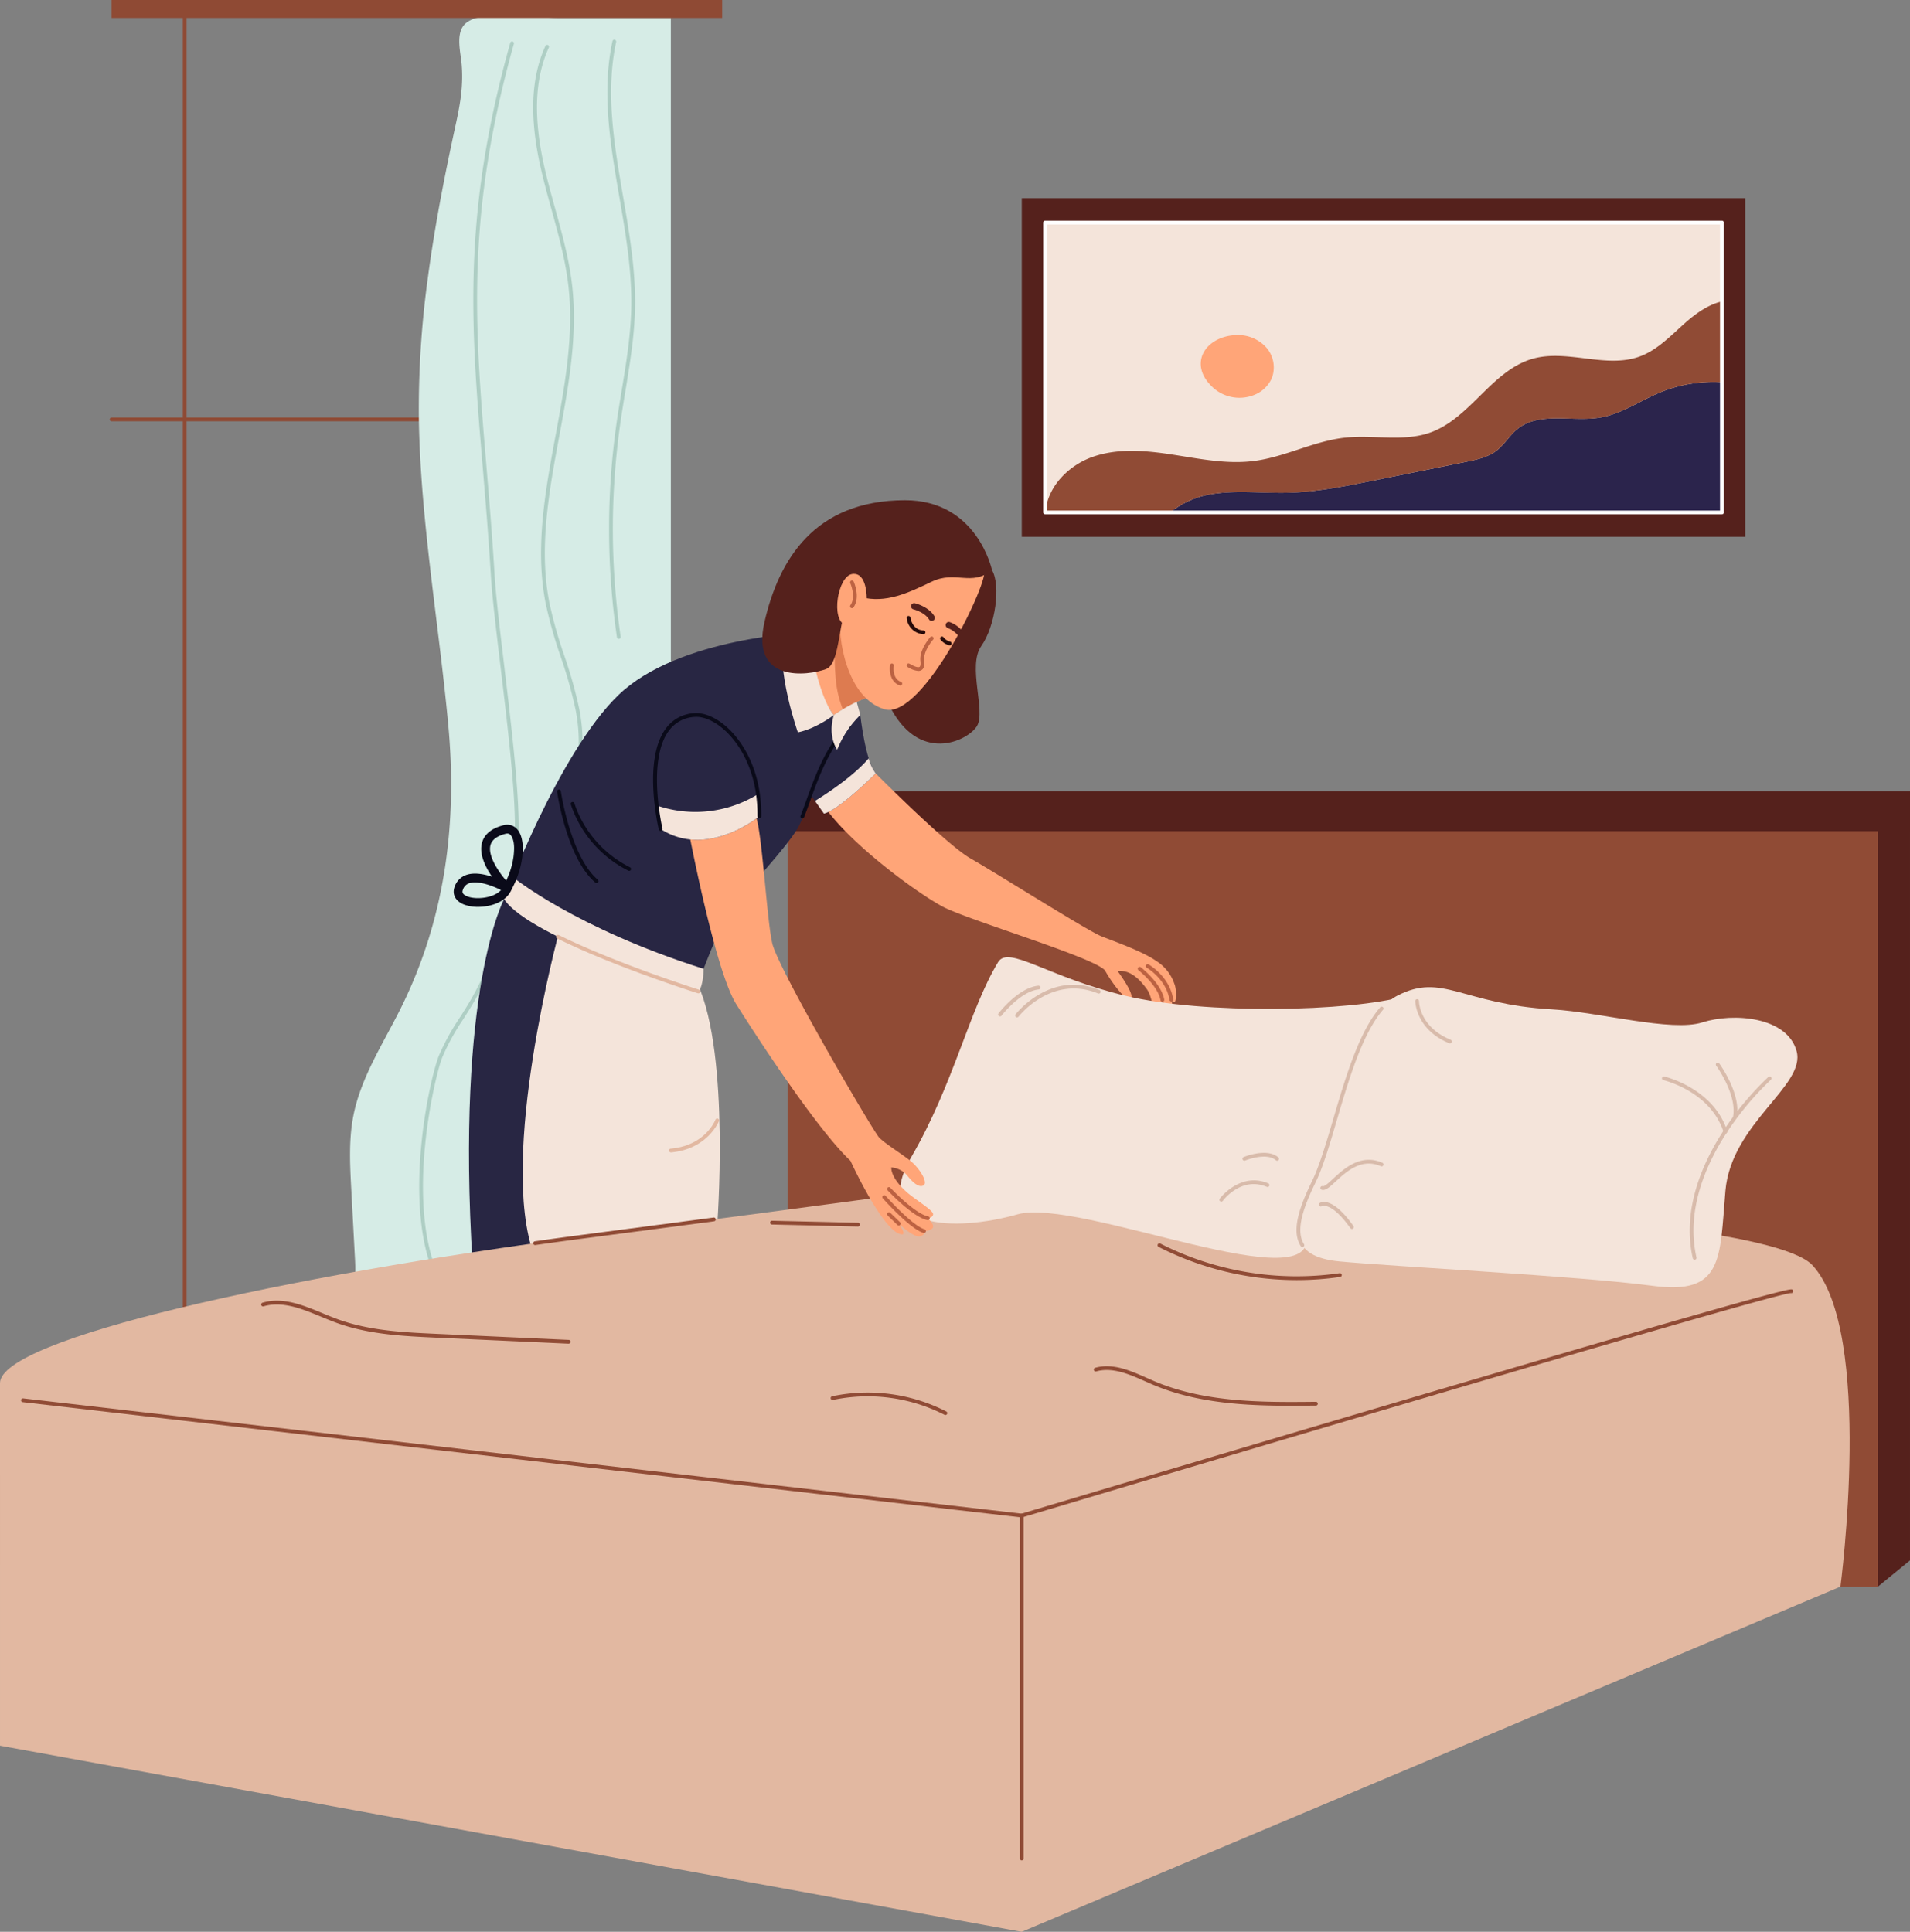
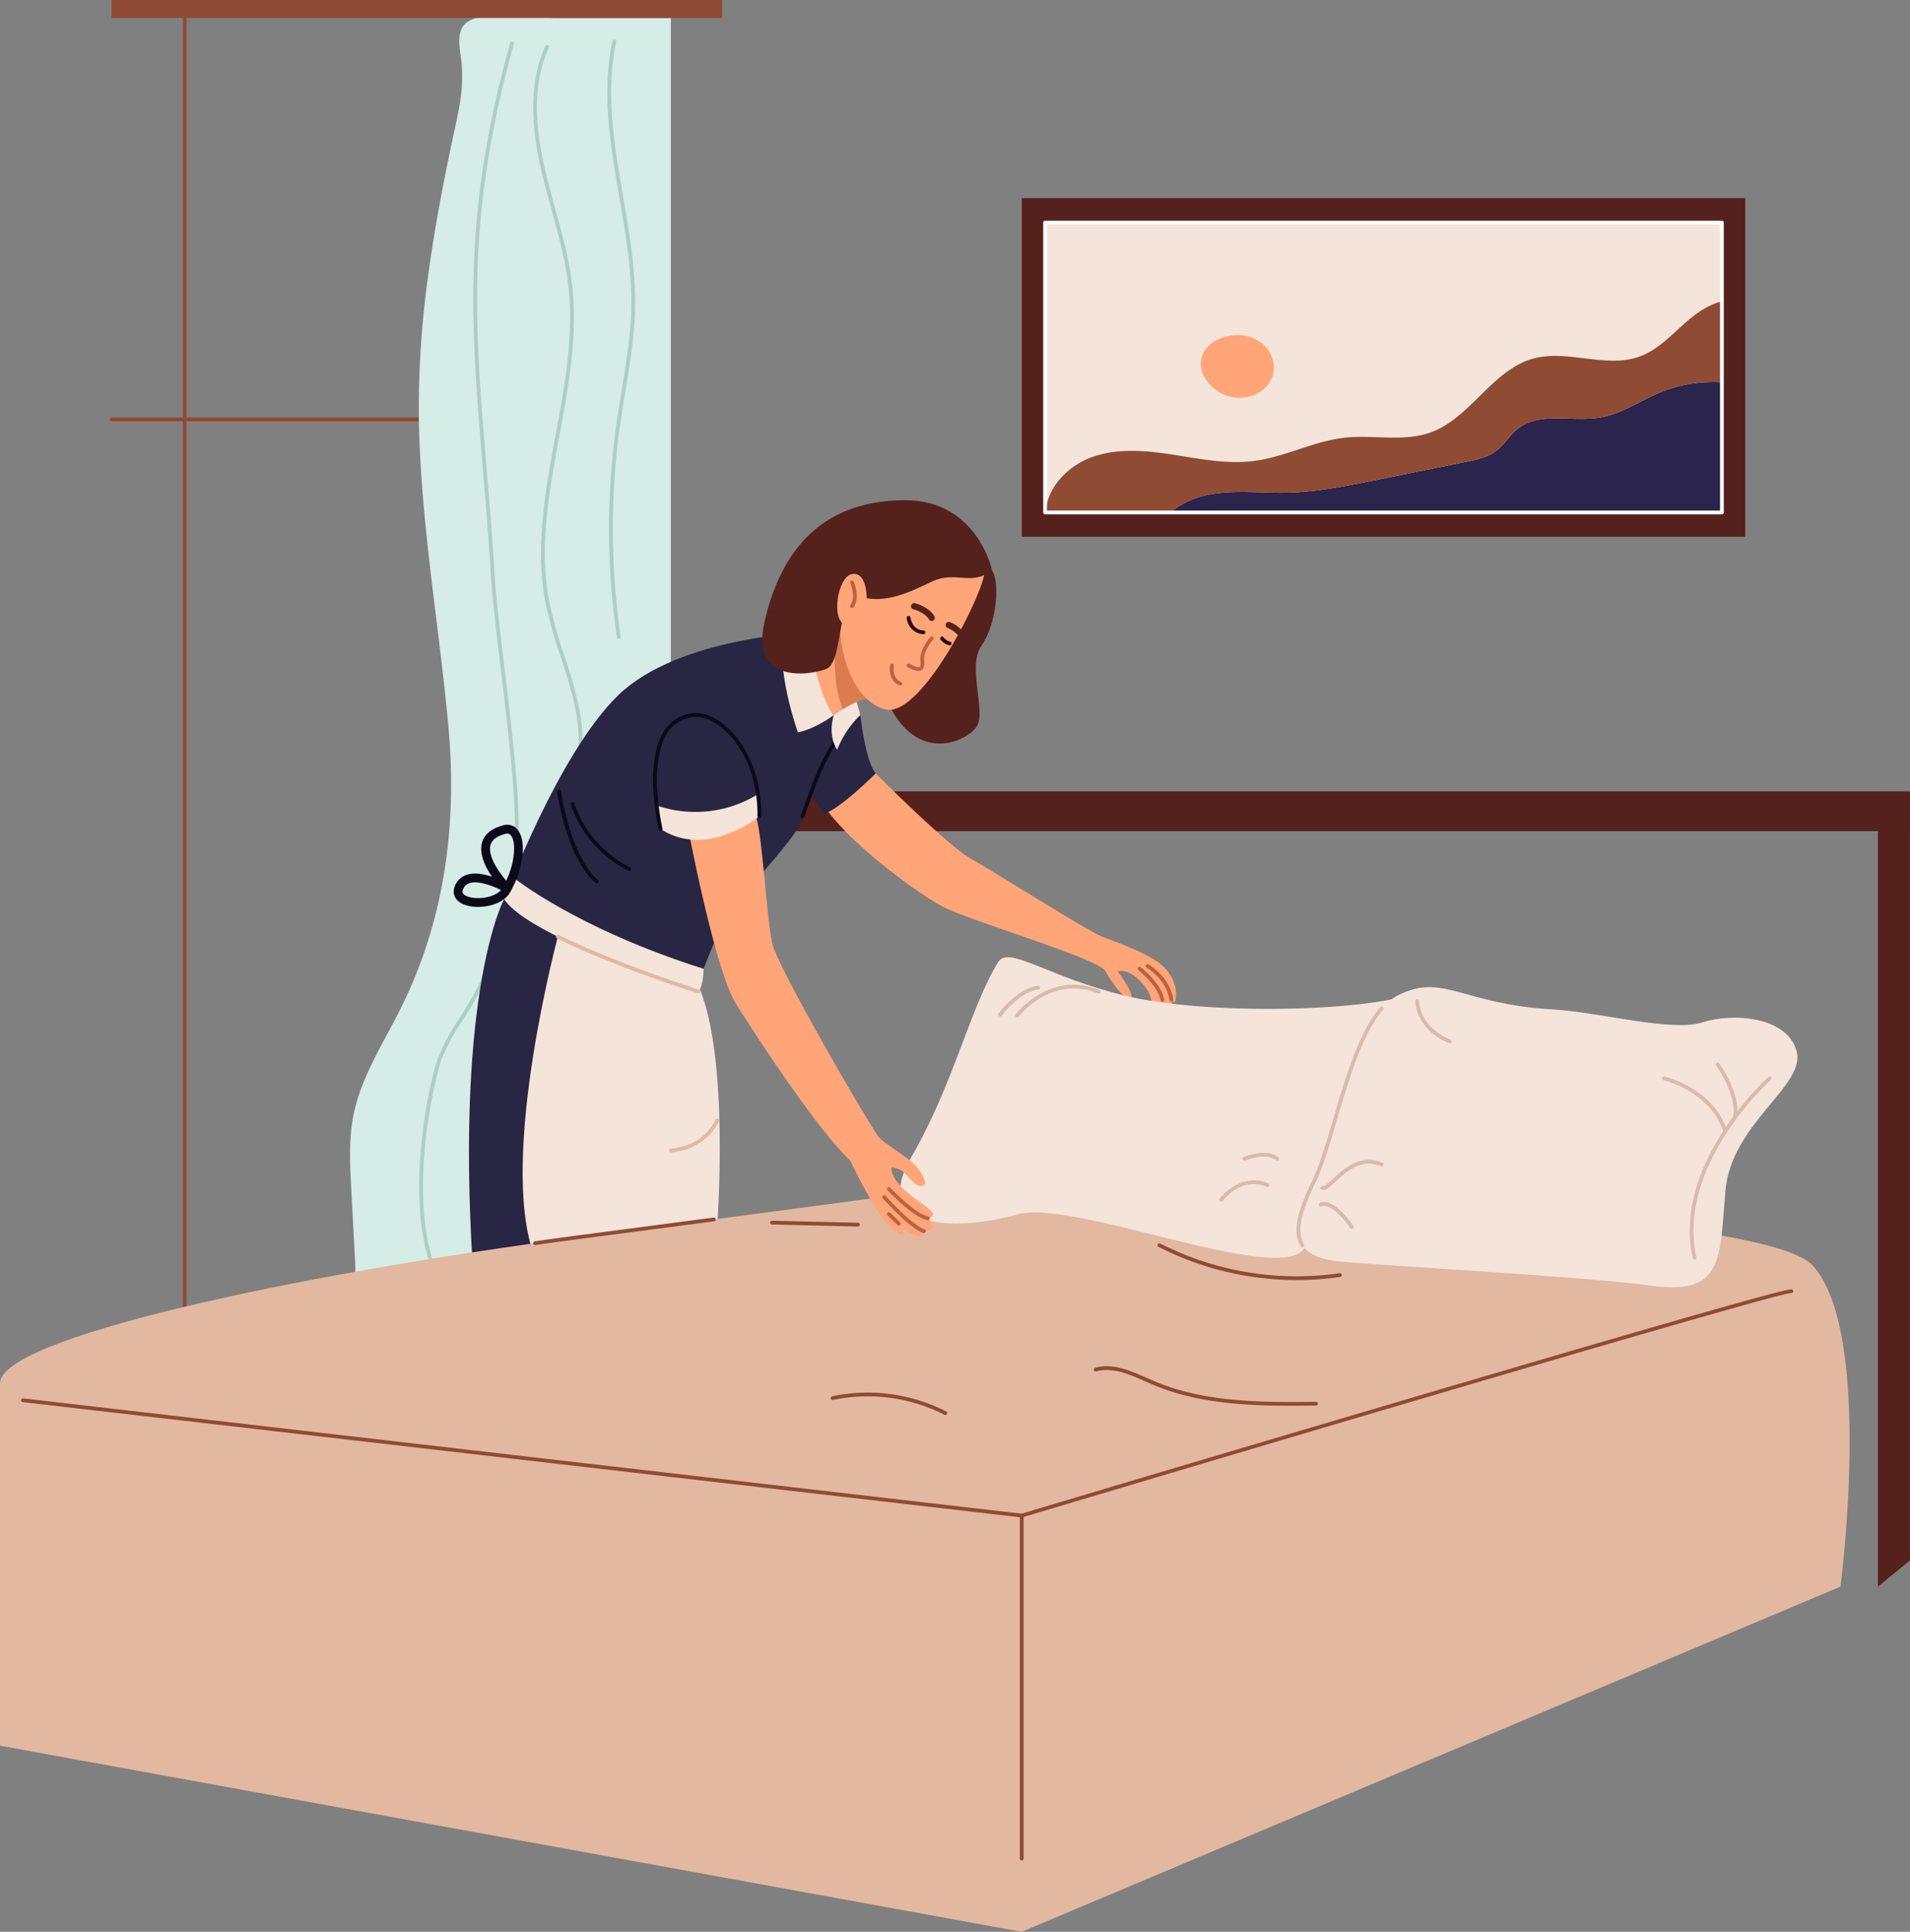
<svg xmlns="http://www.w3.org/2000/svg" width="578.688" height="585.343" viewBox="0 0 578.688 585.343">
  <rect x="0" y="0" width="578.688" height="585.343" fill="#808080" stroke="none" />
  <g id="Group_31414" data-name="Group 31414" transform="translate(-431.011 -171.591)">
    <g id="Group_31315" data-name="Group 31315" transform="translate(464.252 171.591)">
      <g id="Group_31307" data-name="Group 31307" transform="translate(22.153 4.87)">
        <path id="Path_37781" data-name="Path 37781" d="M588.374,600.165a.571.571,0,0,1-.571-.571V185.947a.571.571,0,1,1,1.142,0V599.594A.571.571,0,0,1,588.374,600.165Z" transform="translate(-587.803 -185.376)" fill="#8f4a34" />
      </g>
      <g id="Group_31308" data-name="Group 31308" transform="translate(0 126.515)">
        <path id="Path_37782" data-name="Path 37782" d="M645.372,530.834h-119.7a.571.571,0,0,1,0-1.142h119.7a.571.571,0,0,1,0,1.142Z" transform="translate(-525.1 -529.692)" fill="#8f4a34" />
      </g>
      <g id="Group_31309" data-name="Group 31309" transform="translate(70.902 4.549)">
        <path id="Path_37783" data-name="Path 37783" d="M824.9,563.313c-28.55,0-71.707,3.97-99.117,12.509,3.7-3.6,3.68-9.452,3.405-14.61l-1.122-21.056c-.394-7.4-.783-14.892.643-22.165,2.251-11.482,8.823-21.556,14.078-32.01q.768-1.528,1.5-3.074c12.49-26.37,15.848-54.534,13.172-83.331-2.818-30.33-8.278-61.036-8.892-91.6a290.754,290.754,0,0,1,2.738-44.092c2.072-15.6,5.11-31.059,8.46-46.433,1.359-6.235,2.29-11.717,1.746-18.1-.289-3.4-1.735-8.662.571-11.672,4.171-5.443,22.3-2.319,28.455-2.319H824.9Z" transform="translate(-725.788 -184.467)" fill="#d6ece6" />
      </g>
      <g id="Group_31313" data-name="Group 31313" transform="translate(93.776 12.014)">
        <g id="Group_31310" data-name="Group 31310" transform="translate(0 0.542)">
          <path id="Path_37784" data-name="Path 37784" d="M795.105,580.07a.57.57,0,0,1-.531-.362c-8.786-22.28-.926-58.036,1.876-65.163a70.166,70.166,0,0,1,6.427-11.709c1-1.569,2.027-3.192,2.979-4.813,7.709-13.123,12.269-29.58,13.554-48.915.724-10.894-1.943-33.25-4.3-52.975-1.283-10.751-2.495-20.906-2.867-27.1-.716-11.907-1.623-22.751-2.5-33.238-3.54-42.338-6.336-75.779,8.368-128.244a.571.571,0,0,1,1.1.308c-14.649,52.267-11.86,85.617-8.329,127.84.877,10.493,1.784,21.344,2.5,33.264.371,6.164,1.581,16.3,2.862,27.037,2.359,19.774,5.033,42.187,4.3,53.186-1.3,19.514-5.909,36.14-13.709,49.417-.963,1.639-2,3.27-3,4.847a69.3,69.3,0,0,0-6.328,11.514c-1.16,2.951-3.854,13.583-5.124,25.917-1.124,10.916-1.473,26.44,3.247,38.41a.571.571,0,0,1-.531.78Z" transform="translate(-790.532 -207.131)" fill="#aecec4" />
        </g>
        <g id="Group_31311" data-name="Group 31311" transform="translate(34.532 1.569)">
          <path id="Path_37785" data-name="Path 37785" d="M894.591,443.554a.571.571,0,0,1-.39-.987c6.851-6.412,9.442-18,6.931-30.995a135.81,135.81,0,0,0-4.541-16.162A136.1,136.1,0,0,1,892,379.047c-3.223-16.774-.034-33.989,3.05-50.638,2.751-14.853,5.6-30.212,3.9-45.239-.89-7.872-3.037-15.645-5.113-23.163-1.158-4.193-2.355-8.529-3.327-12.847-3.406-15.146-2.926-27.18,1.468-36.789a.571.571,0,0,1,1.038.475c-4.286,9.374-4.742,21.17-1.392,36.064.965,4.291,2.159,8.613,3.313,12.793,2.088,7.56,4.247,15.378,5.147,23.339,1.719,15.2-1.142,30.64-3.909,45.575-3.065,16.544-6.234,33.652-3.051,50.214a135.2,135.2,0,0,0,4.553,16.225,136.575,136.575,0,0,1,4.576,16.3c2.586,13.383-.132,25.363-7.272,32.044A.567.567,0,0,1,894.591,443.554Z" transform="translate(-888.274 -210.038)" fill="#aecec4" />
        </g>
        <g id="Group_31312" data-name="Group 31312" transform="translate(57.002)">
          <path id="Path_37786" data-name="Path 37786" d="M955.337,387.164a.571.571,0,0,1-.564-.489,227.945,227.945,0,0,1-.094-65.035c.464-3.255,1.008-6.555,1.533-9.747,1.354-8.223,2.754-16.725,2.912-25.165.209-11.178-1.744-22.55-3.633-33.548-2.664-15.512-5.419-31.551-2.072-47.131a.571.571,0,0,1,1.116.24c-3.3,15.365-.565,31.294,2.081,46.7,1.9,11.05,3.86,22.477,3.649,33.763-.16,8.523-1.567,17.067-2.927,25.329-.525,3.186-1.067,6.48-1.529,9.723a226.8,226.8,0,0,0,.094,64.71.571.571,0,0,1-.483.647A.549.549,0,0,1,955.337,387.164Z" transform="translate(-951.876 -205.597)" fill="#aecec4" />
        </g>
      </g>
      <g id="Group_31314" data-name="Group 31314" transform="translate(0.571)">
        <rect id="Rectangle_4671" data-name="Rectangle 4671" width="184.993" height="5.441" fill="#8f4a34" />
      </g>
    </g>
    <g id="Group_31319" data-name="Group 31319" transform="translate(669.637 411.383)">
      <g id="Group_31316" data-name="Group 31316" transform="translate(0)">
-         <rect id="Rectangle_4672" data-name="Rectangle 4672" width="330.345" height="240.958" fill="#904b35" />
-       </g>
+         </g>
      <g id="Group_31317" data-name="Group 31317" transform="translate(0)">
        <rect id="Rectangle_4673" data-name="Rectangle 4673" width="340.061" height="12.048" fill="#55211c" />
      </g>
      <g id="Group_31318" data-name="Group 31318" transform="translate(330.345)">
        <path id="Path_37787" data-name="Path 37787" d="M2041.488,1091.281l9.716-7.943V850.323h-9.716Z" transform="translate(-2041.488 -850.323)" fill="#55211c" />
      </g>
    </g>
    <g id="Group_31367" data-name="Group 31367" transform="translate(568.476 323.161)">
      <g id="Group_31322" data-name="Group 31322" transform="translate(104.27 34.978)">
        <g id="Group_31320" data-name="Group 31320">
          <path id="Path_37788" data-name="Path 37788" d="M1126.126,729.736s7.514-5.246,12.7-5.894c0,0-9.846-14.639-9.2-24.225l-14.379,6.477S1118.223,725.526,1126.126,729.736Z" transform="translate(-1115.244 -699.616)" fill="#ffa578" />
        </g>
        <g id="Group_31321" data-name="Group 31321" transform="translate(11.155)">
          <path id="Path_37789" data-name="Path 37789" d="M1150.042,699.616l-2.346,1.057a72,72,0,0,0-.632,17.164,32.542,32.542,0,0,0,2.221,10.151c2.66-1.589,6.751-3.746,9.954-4.147C1159.24,723.841,1149.395,709.2,1150.042,699.616Z" transform="translate(-1146.818 -699.616)" fill="#dd7b50" />
        </g>
      </g>
      <g id="Group_31331" data-name="Group 31331" transform="translate(105.306 65.097)">
        <g id="Group_31327" data-name="Group 31327" transform="translate(7.514 17.684)">
          <g id="Group_31323" data-name="Group 31323">
            <path id="Path_37790" data-name="Path 37790" d="M1154.472,834.923s21.634,21.764,28.76,25.78,35.366,21.893,39.641,23.577,12.372,4.534,16.582,7.449a13.17,13.17,0,0,1,5.506,6.931c.713,1.554.648,5.571,0,5.571s-.907-.778-.907-.778.972,4.34-.065,4.469-2.656-4.4-2.656-4.4,0,5.894-1.36,5.635-1.465-6.268-3.3-8.809c-2.2-3.044-5.117-6.024-8.874-5.506,0,0,5.494,7.381,3.875,8.288s-6.137-5.6-7.632-8.353c-2.008-3.692-41.425-15.359-49.163-19.432-7.384-3.886-27.011-18.137-35.431-29.666Z" transform="translate(-1139.445 -834.923)" fill="#ffa578" />
          </g>
          <g id="Group_31326" data-name="Group 31326" transform="translate(94.452 57.79)">
            <g id="Group_31324" data-name="Group 31324" transform="translate(2.397)">
              <path id="Path_37791" data-name="Path 37791" d="M1421.336,1009.809a.571.571,0,0,1-.564-.483c-.98-6.31-6.849-9.728-6.908-9.761a.571.571,0,0,1,.565-.992c.261.148,6.405,3.713,7.472,10.578a.571.571,0,0,1-.477.652A.581.581,0,0,1,1421.336,1009.809Z" transform="translate(-1413.576 -998.498)" fill="#bc6242" />
            </g>
            <g id="Group_31325" data-name="Group 31325" transform="translate(0 0.842)">
              <path id="Path_37792" data-name="Path 37792" d="M1414.228,1011.416a.571.571,0,0,1-.56-.465c-.856-4.521-6.6-9-6.654-9.046a.571.571,0,1,1,.7-.9c.25.193,6.142,4.789,7.078,9.738a.571.571,0,0,1-.455.667A.585.585,0,0,1,1414.228,1011.416Z" transform="translate(-1406.792 -1000.882)" fill="#bc6242" />
            </g>
          </g>
        </g>
        <g id="Group_31330" data-name="Group 31330">
          <g id="Group_31328" data-name="Group 31328">
            <path id="Path_37793" data-name="Path 37793" d="M1136.055,784.87s1.555,14.056,4.664,17.683c0,0-11.141,11.141-15.675,12.177l-6.866-9.716S1130.614,784.805,1136.055,784.87Z" transform="translate(-1118.177 -784.87)" fill="#282643" />
          </g>
          <g id="Group_31329" data-name="Group 31329" transform="translate(4.153 13.12)">
-             <path id="Path_37794" data-name="Path 37794" d="M1129.931,834.908l2.713,3.84c4.534-1.036,15.675-12.177,15.675-12.177a13.715,13.715,0,0,1-2.123-4.563C1141.512,827.509,1133.245,832.871,1129.931,834.908Z" transform="translate(-1129.931 -822.007)" fill="#f4e4da" />
-           </g>
+             </g>
        </g>
      </g>
      <g id="Group_31340" data-name="Group 31340" transform="translate(15.271 40.03)">
        <g id="Group_31332" data-name="Group 31332">
          <path id="Path_37795" data-name="Path 37795" d="M955.494,713.917s-39.307,1.36-57.573,19.043-34.589,61.794-34.589,61.794l58.685,25.812s6.8-19.011,10.688-23.675,16.129-17.683,19.627-23.707,7.239-26.264,19.068-32.953l-8.186-1.248S956.326,731.211,955.494,713.917Z" transform="translate(-863.332 -713.917)" fill="#282643" />
        </g>
        <g id="Group_31333" data-name="Group 31333" transform="translate(89.766 27.818)">
          <path id="Path_37796" data-name="Path 37796" d="M1117.987,821.235a.572.572,0,0,1-.53-.784c.541-1.344,1.121-2.955,1.734-4.66,2.6-7.231,6.164-17.134,12.538-22.984a.571.571,0,0,1,.772.841c-6.166,5.661-9.674,15.411-12.235,22.53-.617,1.715-1.2,3.335-1.75,4.7A.571.571,0,0,1,1117.987,821.235Z" transform="translate(-1117.416 -792.655)" fill="#0a0a19" />
        </g>
        <g id="Group_31336" data-name="Group 31336" transform="translate(84.248)">
          <g id="Group_31334" data-name="Group 31334">
            <path id="Path_37797" data-name="Path 37797" d="M1106.547,744.231s-6.845-19.25-4.1-29.737l7.266-.577s2.472,18.655,7.719,25.067C1117.429,738.984,1112.182,743.065,1106.547,744.231Z" transform="translate(-1101.796 -713.917)" fill="#f4e4da" />
          </g>
          <g id="Group_31335" data-name="Group 31335" transform="translate(14.975 21.064)">
            <path id="Path_37798" data-name="Path 37798" d="M1145.876,788.035s-2.979-3.887-1.036-10.494a53.112,53.112,0,0,1,6.942-4l1.091,4A29.884,29.884,0,0,0,1145.876,788.035Z" transform="translate(-1144.182 -773.538)" fill="#f4e4da" />
          </g>
        </g>
        <g id="Group_31339" data-name="Group 31339" transform="translate(16.041 47.621)">
          <g id="Group_31337" data-name="Group 31337">
            <path id="Path_37799" data-name="Path 37799" d="M920.713,877.054a.568.568,0,0,1-.368-.135c-8.58-7.246-11.484-26.733-11.6-27.559a.571.571,0,0,1,1.13-.164c.029.2,2.962,19.884,11.21,26.851a.571.571,0,0,1-.368,1.007Z" transform="translate(-908.735 -848.707)" fill="#0a0a19" />
          </g>
          <g id="Group_31338" data-name="Group 31338" transform="translate(4.133 3.757)">
            <path id="Path_37800" data-name="Path 37800" d="M938.152,880.24a.569.569,0,0,1-.249-.058,34.7,34.7,0,0,1-17.449-20.121.571.571,0,0,1,1.1-.3A33.512,33.512,0,0,0,938.4,879.155a.571.571,0,0,1-.25,1.085Z" transform="translate(-920.435 -859.342)" fill="#0a0a19" />
          </g>
        </g>
      </g>
      <g id="Group_31351" data-name="Group 31351" transform="translate(0 98.337)">
        <g id="Group_31341" data-name="Group 31341" transform="translate(4.622 22.531)">
-           <path id="Path_37801" data-name="Path 37801" d="M908.353,1042.22s.972-57.389-5.829-73.68l-58.685-25.812s-14.768,27.01-9.522,110.957Z" transform="translate(-833.189 -942.728)" fill="#282643" />
+           <path id="Path_37801" data-name="Path 37801" d="M908.353,1042.22s.972-57.389-5.829-73.68l-58.685-25.812s-14.768,27.01-9.522,110.957" transform="translate(-833.189 -942.728)" fill="#282643" />
        </g>
        <g id="Group_31350" data-name="Group 31350">
          <g id="Group_31346" data-name="Group 31346" transform="translate(15.271 15.854)">
            <g id="Group_31342" data-name="Group 31342" transform="translate(5.612 16.782)">
              <path id="Path_37802" data-name="Path 37802" d="M890.216,971.329s-18.547,68.257-7.475,97.963l55.377-8.575s4.081-51.948-5.829-73.68Z" transform="translate(-879.216 -971.329)" fill="#f4e4da" />
            </g>
            <g id="Group_31343" data-name="Group 31343">
              <path id="Path_37803" data-name="Path 37803" d="M923.768,951.621s0,5.117-1.557,6.866c0,0-51.3-16.129-58.879-27.982l2.634-6.677S884.907,939.314,923.768,951.621Z" transform="translate(-863.332 -923.828)" fill="#f4e4da" />
            </g>
            <g id="Group_31344" data-name="Group 31344" transform="translate(15.704 17.485)">
              <path id="Path_37804" data-name="Path 37804" d="M950.958,991.064a.576.576,0,0,1-.171-.026c-.25-.078-25.179-7.953-42.686-16.637a.571.571,0,0,1,.507-1.022c17.428,8.644,42.272,16.492,42.521,16.57a.571.571,0,0,1-.171,1.116Z" transform="translate(-907.783 -973.318)" fill="#e2b8a1" />
            </g>
            <g id="Group_31345" data-name="Group 31345" transform="translate(49.952 73.147)">
              <path id="Path_37805" data-name="Path 37805" d="M1005.293,1141.146a.571.571,0,0,1-.05-1.139c10.377-.926,13.433-8.451,13.558-8.771a.571.571,0,0,1,1.064.413c-.033.085-3.414,8.5-14.521,9.5Z" transform="translate(-1004.723 -1130.872)" fill="#e2b8a1" />
            </g>
          </g>
          <g id="Group_31349" data-name="Group 31349">
            <g id="Group_31347" data-name="Group 31347" transform="translate(8.335)">
              <path id="Path_37806" data-name="Path 37806" d="M851.568,899.553a1.332,1.332,0,0,1-.949-.4c-.859-.871-8.34-8.688-6.682-14.751.7-2.563,2.856-4.34,6.4-5.279a4.04,4.04,0,0,1,4.471,1.446c2.624,3.394,1.689,11.6-2.084,18.3a1.337,1.337,0,0,1-1.161.678Zm.033-17.936a2.282,2.282,0,0,0-.578.084h0c-2.564.679-4.083,1.825-4.516,3.407-.887,3.241,2.441,8.073,4.76,10.8,2.736-5.764,3.026-11.655,1.439-13.707A1.324,1.324,0,0,0,851.6,881.617Zm-.918-1.2h0Z" transform="translate(-843.698 -878.954)" fill="#0a0a19" />
            </g>
            <g id="Group_31348" data-name="Group 31348" transform="translate(0 14.794)">
              <path id="Path_37807" data-name="Path 37807" d="M827.466,930.92a11.863,11.863,0,0,1-4.207-.7c-2.6-1.011-3.707-3.069-2.884-5.37a5.712,5.712,0,0,1,3.471-3.585c4.88-1.784,12.3,2.4,13.135,2.881a1.332,1.332,0,0,1,.558,1.668C836.059,929.336,831.48,930.92,827.466,930.92Zm-.907-7.428a5.261,5.261,0,0,0-1.8.28,3.012,3.012,0,0,0-1.876,1.979h0c-.15.419-.461,1.29,1.341,1.991,2.76,1.074,8.076.5,10.209-1.931C832.412,924.807,829.141,923.492,826.559,923.492Zm-4.93,1.811h0Z" transform="translate(-820.107 -920.829)" fill="#0a0a19" />
            </g>
          </g>
        </g>
      </g>
      <g id="Group_31366" data-name="Group 31366" transform="translate(93.495 0)">
        <g id="Group_31352" data-name="Group 31352" transform="translate(36.944 21.181)">
          <path id="Path_37808" data-name="Path 37808" d="M1221.962,660.564c2.721,4.6,1.037,16.906-3.239,22.995s1.425,19.691-1.3,24.225-17.877,11.918-26.816-6.737S1221.962,660.564,1221.962,660.564Z" transform="translate(-1189.317 -660.564)" fill="#55211c" />
        </g>
        <g id="Group_31353" data-name="Group 31353" transform="translate(23.527 13.209)">
          <path id="Path_37809" data-name="Path 37809" d="M1194.94,645.972c2.231,2.084-18.4,45.536-30.055,42.168s-14.38-22.411-13.344-28.371,9.457-19.562,18.007-21.375S1190.017,641.373,1194.94,645.972Z" transform="translate(-1151.339 -638)" fill="#ffa578" />
        </g>
        <g id="Group_31361" data-name="Group 31361" transform="translate(38.631 31.176)">
          <g id="Group_31354" data-name="Group 31354" transform="translate(5.125 10.097)">
            <path id="Path_37810" data-name="Path 37810" d="M1212.105,727.893a7.023,7.023,0,0,1-3.223-1.2.571.571,0,1,1,.575-.986c2.14,1.248,2.828,1.081,3.025.952.284-.187.382-.833.266-1.771-.415-3.38,2.85-7.1,2.99-7.261a.571.571,0,0,1,.854.758c-.031.035-3.063,3.5-2.711,6.364.18,1.466-.072,2.4-.771,2.863A1.781,1.781,0,0,1,1212.105,727.893Z" transform="translate(-1208.599 -717.435)" fill="#bc6242" />
          </g>
          <g id="Group_31355" data-name="Group 31355" transform="translate(0 18.29)">
            <path id="Path_37811" data-name="Path 37811" d="M1197.278,747.307a.57.57,0,0,1-.193-.034c-2.914-1.049-3.179-4.491-2.913-6.165a.571.571,0,0,1,1.128.178h0c-.025.16-.579,3.922,2.171,4.913a.571.571,0,0,1-.193,1.108Z" transform="translate(-1194.093 -740.626)" fill="#bc6242" />
          </g>
          <g id="Group_31358" data-name="Group 31358" transform="translate(5.125 3.879)">
            <g id="Group_31356" data-name="Group 31356" transform="translate(10.105 6.218)">
              <path id="Path_37812" data-name="Path 37812" d="M1240.12,720.131a.552.552,0,0,1-.064,0,4.836,4.836,0,0,1-2.737-1.773.571.571,0,0,1,.9-.7h0a3.654,3.654,0,0,0,1.96,1.337.571.571,0,0,1-.062,1.138Z" transform="translate(-1237.201 -717.435)" fill="#280a09" />
            </g>
            <g id="Group_31357" data-name="Group 31357">
              <path id="Path_37813" data-name="Path 37813" d="M1213.7,705.38h-.019a5.406,5.406,0,0,1-5.083-4.906.571.571,0,0,1,1.133-.139c.02.155.519,3.792,3.986,3.9a.571.571,0,0,1-.018,1.141Z" transform="translate(-1208.599 -699.834)" fill="#280a09" />
            </g>
          </g>
          <g id="Group_31359" data-name="Group 31359" transform="translate(6.429)">
            <path id="Path_37814" data-name="Path 37814" d="M1218.553,694.257a.951.951,0,0,1-.816-.462c-1.326-2.21-4.687-3.054-4.72-3.063a.951.951,0,0,1,.448-1.849c.169.041,4.164,1.034,5.9,3.933a.952.952,0,0,1-.815,1.441Z" transform="translate(-1212.291 -688.856)" fill="#55211c" />
          </g>
          <g id="Group_31360" data-name="Group 31360" transform="translate(16.927 5.7)">
            <path id="Path_37815" data-name="Path 37815" d="M1246.18,709.1a.948.948,0,0,1-.671-.277,7.82,7.82,0,0,0-2.821-1.963.951.951,0,0,1,.517-1.831,9.194,9.194,0,0,1,3.646,2.444.951.951,0,0,1-.671,1.626Z" transform="translate(-1242.005 -704.991)" fill="#55211c" />
          </g>
        </g>
        <g id="Group_31362" data-name="Group 31362">
          <path id="Path_37816" data-name="Path 37816" d="M1154.335,621.792c-6.25,5.067-10.947,0-18.266,3.5s-13.877,6.607-21.48,4.663-4.96,19.754-10.518,21.814-22.93,4.273-18.655-14.308,14.952-36.824,42.556-36.848C1149.931,600.592,1154.335,621.792,1154.335,621.792Z" transform="translate(-1084.746 -600.611)" fill="#55211c" />
        </g>
        <g id="Group_31365" data-name="Group 31365" transform="translate(22.692 22.316)">
          <g id="Group_31363" data-name="Group 31363">
            <path id="Path_37817" data-name="Path 37817" d="M1157.916,671.17s.129-7.945-4.34-7.362-6.637,14.056-2.056,15.481Z" transform="translate(-1148.976 -663.777)" fill="#ffa578" />
          </g>
          <g id="Group_31364" data-name="Group 31364" transform="translate(3.9 1.986)">
            <path id="Path_37818" data-name="Path 37818" d="M1160.584,677.8a.571.571,0,0,1-.466-.9c1.793-2.545-.034-6.649-.053-6.69a.571.571,0,0,1,1.039-.473c.088.192,2.119,4.738-.053,7.82A.571.571,0,0,1,1160.584,677.8Z" transform="translate(-1160.014 -669.4)" fill="#bc6242" />
          </g>
        </g>
      </g>
    </g>
    <g id="Group_31379" data-name="Group 31379" transform="translate(431.011 531.862)">
      <g id="Group_31368" data-name="Group 31368" transform="translate(0 0)">
        <path id="Path_37819" data-name="Path 37819" d="M431.011,1250.157c0-13.408,86.332-32.542,177.118-44.449S715.9,1191.34,715.9,1191.34s245.609,2.915,264.264,23.124,8.463,97.355,8.463,97.355l-248.06,104.594-309.553-56.4Z" transform="translate(-431.011 -1191.34)" fill="#e2b8a1" />
      </g>
      <g id="Group_31378" data-name="Group 31378" transform="translate(6.393 8.644)">
        <g id="Group_31369" data-name="Group 31369" transform="translate(155.158)">
          <path id="Path_37820" data-name="Path 37820" d="M888.852,1224.15a.571.571,0,0,1-.08-1.136c4.893-.7,9.94-1.386,15-2.049,14.977-1.964,27.945-3.672,39.16-5.154a.571.571,0,1,1,.149,1.132c-11.215,1.482-24.184,3.189-39.162,5.153-5.058.663-10.1,1.352-14.99,2.048A.631.631,0,0,1,888.852,1224.15Z" transform="translate(-888.282 -1215.807)" fill="#904b35" />
        </g>
        <g id="Group_31377" data-name="Group 31377" transform="translate(0 0.974)">
          <g id="Group_31370" data-name="Group 31370" transform="translate(0 20.785)">
            <path id="Path_37821" data-name="Path 37821" d="M752.266,1346.509a.556.556,0,0,1-.065,0l-302.589-34.933a.571.571,0,1,1,.131-1.134l302.473,34.92c2.906-.868,59.476-17.775,115.608-34.347,116.215-34.31,117.327-33.81,117.862-33.571a.571.571,0,0,1-.349,1.08c-4.671.076-154.291,44.461-232.906,67.965A.578.578,0,0,1,752.266,1346.509Zm232.955-68.025h0Zm0,0h0Z" transform="translate(-449.105 -1277.395)" fill="#904b35" />
          </g>
          <g id="Group_31371" data-name="Group 31371" transform="translate(302.59 88.757)">
            <path id="Path_37822" data-name="Path 37822" d="M1306.158,1574.858a.571.571,0,0,1-.571-.571V1470.363a.571.571,0,0,1,1.141,0v103.925A.571.571,0,0,1,1306.158,1574.858Z" transform="translate(-1305.587 -1469.792)" fill="#904b35" />
          </g>
          <g id="Group_31372" data-name="Group 31372" transform="translate(325.011 44.076)">
            <path id="Path_37823" data-name="Path 37823" d="M1428.816,1355.3c-13.763,0-28.542-.744-41.747-6.329-.789-.334-1.585-.686-2.386-1.041-4.906-2.171-9.979-4.416-14.909-3.031a.571.571,0,0,1-.308-1.1c5.323-1.493,10.589.834,15.679,3.087.8.352,1.585.7,2.369,1.033,15.43,6.527,33.167,6.348,48.813,6.189h.006a.571.571,0,0,1,.006,1.142C1433.878,1355.27,1431.364,1355.3,1428.816,1355.3Z" transform="translate(-1369.05 -1343.322)" fill="#904b35" />
          </g>
          <g id="Group_31373" data-name="Group 31373" transform="translate(72.741 24.229)">
-             <path id="Path_37824" data-name="Path 37824" d="M748.156,1300.172h-.026l-39.887-1.822c-10.217-.466-20.782-.949-30.625-4.573-1.474-.543-2.981-1.167-4.438-1.77-5.752-2.382-11.7-4.845-17.45-3.162a.571.571,0,1,1-.321-1.1c6.137-1.8,12.273.745,18.207,3.2,1.447.6,2.944,1.219,4.4,1.753,9.677,3.564,20.152,4.042,30.282,4.5l39.887,1.822a.571.571,0,0,1-.026,1.141Z" transform="translate(-654.999 -1287.144)" fill="#904b35" />
-           </g>
+             </g>
          <g id="Group_31374" data-name="Group 31374" transform="translate(226.938)">
            <path id="Path_37825" data-name="Path 37825" d="M1118.071,1220.314h-.014l-26.045-.609a.571.571,0,1,1,.026-1.142l26.046.609a.571.571,0,0,1-.013,1.141Z" transform="translate(-1091.454 -1218.564)" fill="#904b35" />
          </g>
          <g id="Group_31375" data-name="Group 31375" transform="translate(344.336 6.853)">
            <path id="Path_37826" data-name="Path 37826" d="M1465.944,1249.088a92.223,92.223,0,0,1-41.883-10.047.571.571,0,1,1,.521-1.016,91,91,0,0,0,54.31,8.98.571.571,0,0,1,.166,1.13A90.191,90.191,0,0,1,1465.944,1249.088Z" transform="translate(-1423.751 -1237.962)" fill="#904b35" />
          </g>
          <g id="Group_31376" data-name="Group 31376" transform="translate(245.265 52.067)">
            <path id="Path_37827" data-name="Path 37827" d="M1178.1,1372.743a.566.566,0,0,1-.26-.063,51.178,51.178,0,0,0-33.823-4.5.571.571,0,0,1-.236-1.117,52.332,52.332,0,0,1,34.579,4.6.571.571,0,0,1-.261,1.079Z" transform="translate(-1143.329 -1365.941)" fill="#904b35" />
          </g>
        </g>
      </g>
    </g>
    <g id="Group_31397" data-name="Group 31397" transform="translate(703.738 461.634)">
      <g id="Group_31386" data-name="Group 31386">
        <g id="Group_31380" data-name="Group 31380">
          <path id="Path_37828" data-name="Path 37828" d="M1232.639,994.044c3.166-5.229,15.092,4.6,38.734,10.234s67.948,4.858,84.853,0-35.561,49.723-30.314,71.693-68.789-10.805-87.444-5.494-44.944,4.729-32.091-17.424S1223.894,1008.488,1232.639,994.044Z" transform="translate(-1202.967 -992.559)" fill="#f4e4da" />
        </g>
        <g id="Group_31385" data-name="Group 31385" transform="translate(29.684 8.327)">
          <g id="Group_31381" data-name="Group 31381" transform="translate(0 0.294)">
            <path id="Path_37829" data-name="Path 37829" d="M1287.559,1026.274a.571.571,0,0,1-.453-.919c.244-.318,6.049-7.789,12.055-8.39a.571.571,0,0,1,.114,1.136c-5.514.552-11.207,7.876-11.264,7.949A.569.569,0,0,1,1287.559,1026.274Z" transform="translate(-1286.988 -1016.963)" fill="#d8bbab" />
          </g>
          <g id="Group_31382" data-name="Group 31382" transform="translate(5.168)">
            <path id="Path_37830" data-name="Path 37830" d="M1302.187,1026.03a.571.571,0,0,1-.454-.916c.1-.135,10.455-13.474,25.4-7.4a.571.571,0,1,1-.43,1.057c-14.126-5.739-23.966,6.906-24.063,7.034A.57.57,0,0,1,1302.187,1026.03Z" transform="translate(-1301.617 -1016.13)" fill="#d8bbab" />
          </g>
          <g id="Group_31383" data-name="Group 31383" transform="translate(67.041 59.285)">
            <path id="Path_37831" data-name="Path 37831" d="M1477.317,1190.375a.571.571,0,0,1-.458-.911c.061-.082,6.212-8.186,14.671-4.622a.571.571,0,1,1-.443,1.052c-7.631-3.216-13.083,3.945-13.311,4.252A.571.571,0,0,1,1477.317,1190.375Z" transform="translate(-1476.747 -1183.937)" fill="#d8bbab" />
          </g>
          <g id="Group_31384" data-name="Group 31384" transform="translate(74.036 50.949)">
            <path id="Path_37832" data-name="Path 37832" d="M1497.119,1162.712a.571.571,0,0,1-.218-1.1c.287-.118,7.073-2.863,10.5.1a.571.571,0,1,1-.746.864c-2.9-2.5-9.256.07-9.32.1A.565.565,0,0,1,1497.119,1162.712Z" transform="translate(-1496.548 -1160.341)" fill="#d8bbab" />
          </g>
        </g>
      </g>
      <g id="Group_31396" data-name="Group 31396" transform="translate(120.082 9.072)">
        <g id="Group_31387" data-name="Group 31387" transform="translate(0.585)">
          <path id="Path_37833" data-name="Path 37833" d="M1621.415,1024.966c14.306.812,36.144,6.919,45.471,3.945s25.651-1.808,28.565,8.686-19.82,21.837-21.57,42.4-.583,31.638-22.153,28.723-79.781-5.916-94.828-7.384-14.728-9.852-7.79-23.99,11.636-49.4,25.355-56.523S1594.015,1023.411,1621.415,1024.966Z" transform="translate(-1544.517 -1018.238)" fill="#f4e4da" />
        </g>
        <g id="Group_31395" data-name="Group 31395" transform="translate(0 3.635)">
          <g id="Group_31388" data-name="Group 31388" transform="translate(0 2.271)">
            <path id="Path_37834" data-name="Path 37834" d="M1544.647,1107.8a.571.571,0,0,1-.483-.266c-2.473-3.919-1.467-9.791,3.363-19.635,2.256-4.6,4.3-11.555,6.473-18.921,3.645-12.382,7.775-26.416,14.22-33.83a.571.571,0,1,1,.862.749c-6.282,7.225-10.375,21.133-13.987,33.4-2.183,7.414-4.244,14.417-6.543,19.1-4.572,9.316-5.627,15.029-3.422,18.522a.571.571,0,0,1-.482.875Z" transform="translate(-1542.86 -1034.953)" fill="#d8bbab" />
          </g>
          <g id="Group_31389" data-name="Group 31389" transform="translate(110.724 23.412)">
            <path id="Path_37835" data-name="Path 37835" d="M1875.491,1112.1a.571.571,0,0,1-.544-.4c-3.931-12.415-18.093-15.748-18.236-15.78a.571.571,0,0,1,.251-1.114c.149.034,14.942,3.5,19.073,16.549a.571.571,0,0,1-.372.716A.579.579,0,0,1,1875.491,1112.1Z" transform="translate(-1856.266 -1094.793)" fill="#d8bbab" />
          </g>
          <g id="Group_31390" data-name="Group 31390" transform="translate(127.047 19.234)">
            <path id="Path_37836" data-name="Path 37836" d="M1908.286,1099.849a.571.571,0,0,1-.564-.665c1.113-6.674-5.081-15.223-5.144-15.309a.571.571,0,0,1,.921-.675c.267.365,6.541,9.021,5.349,16.171A.571.571,0,0,1,1908.286,1099.849Z" transform="translate(-1902.468 -1082.967)" fill="#d8bbab" />
          </g>
          <g id="Group_31391" data-name="Group 31391" transform="translate(7.21 48.673)">
            <path id="Path_37837" data-name="Path 37837" d="M1564.108,1175.435a1.374,1.374,0,0,1-.459-.078.571.571,0,0,1,.378-1.077c.494.174,1.88-1.1,3.1-2.23,3.337-3.078,8.38-7.729,14.95-4.855a.571.571,0,0,1-.458,1.046c-5.885-2.576-10.413,1.6-13.719,4.649C1566.334,1174.337,1565.143,1175.435,1564.108,1175.435Z" transform="translate(-1563.267 -1166.294)" fill="#d8bbab" />
          </g>
          <g id="Group_31392" data-name="Group 31392" transform="translate(6.76 61.451)">
            <path id="Path_37838" data-name="Path 37838" d="M1572.022,1210.646a.571.571,0,0,1-.466-.241c-5.8-8.2-8.662-6.666-8.691-6.65a.578.578,0,0,1-.78-.185.563.563,0,0,1,.159-.773c.37-.248,3.8-2.156,10.244,6.949a.571.571,0,0,1-.466.9Z" transform="translate(-1561.996 -1202.464)" fill="#d8bbab" />
          </g>
          <g id="Group_31393" data-name="Group 31393" transform="translate(119.141 23.411)">
            <path id="Path_37839" data-name="Path 37839" d="M1881.57,1150.323a.571.571,0,0,1-.556-.444c-3.356-14.809,3.064-28.97,9.04-38.241a91.219,91.219,0,0,1,13.871-16.7.571.571,0,0,1,.762.85A90,90,0,0,0,1891,1112.28c-5.85,9.082-12.138,22.933-8.871,37.346a.571.571,0,0,1-.557.7Z" transform="translate(-1880.089 -1094.792)" fill="#d8bbab" />
          </g>
          <g id="Group_31394" data-name="Group 31394" transform="translate(35.977)">
            <path id="Path_37840" data-name="Path 37840" d="M1655.174,1041.906a.562.562,0,0,1-.217-.043c-10.146-4.178-10.264-12.68-10.264-12.766a.571.571,0,0,1,1.142,0c0,.329.149,7.837,9.557,11.711a.571.571,0,0,1-.218,1.1Zm-9.339-12.809h0Z" transform="translate(-1644.694 -1028.526)" fill="#d8bbab" />
          </g>
        </g>
      </g>
    </g>
    <g id="Group_31404" data-name="Group 31404" transform="translate(740.585 231.64)">
      <g id="Group_31398" data-name="Group 31398" transform="translate(0 0)">
        <rect id="Rectangle_4674" data-name="Rectangle 4674" width="219.194" height="102.601" fill="#55211c" />
      </g>
      <g id="Group_31399" data-name="Group 31399" transform="translate(7.066 7.384)">
        <rect id="Rectangle_4675" data-name="Rectangle 4675" width="205.061" height="87.833" fill="#f4e4da" />
      </g>
      <g id="Group_31400" data-name="Group 31400" transform="translate(44.926 55.699)">
        <path id="Path_37841" data-name="Path 37841" d="M1582.634,502.487c-5.932,2.483-11.388,6.347-17.722,7.457-8.535,1.5-18.532-1.929-25.263,3.528-2.363,1.916-3.914,4.7-6.326,6.554-2.631,2.021-6.009,2.732-9.262,3.388l-28.077,5.663c-8.681,1.751-17.419,3.508-26.272,3.687-7.112.143-14.269-.733-21.318.221a27.388,27.388,0,0,0-13.969,5.746h167.2V499.3A42.54,42.54,0,0,0,1582.634,502.487Z" transform="translate(-1434.424 -499.214)" fill="#2b244c" />
      </g>
      <g id="Group_31401" data-name="Group 31401" transform="translate(7.228 31.281)">
        <path id="Path_37842" data-name="Path 37842" d="M1521.35,436.737c-4.251,3.778-8.3,8.1-13.641,10.054-10.2,3.73-21.818-2.248-32.282.644-12.442,3.439-18.967,18.024-31.119,22.379-8.165,2.927-17.218.646-25.843,1.568-9.442,1.008-18.129,5.831-27.545,7.057-8.157,1.063-16.383-.625-24.512-1.887s-16.647-2.071-24.412.643c-7.369,2.575-13.842,9.15-14.277,16.841h37.7a27.387,27.387,0,0,1,13.969-5.746c7.049-.954,14.206-.078,21.318-.221,8.854-.179,17.591-1.936,26.272-3.687l28.077-5.663c3.252-.656,6.63-1.367,9.262-3.388,2.413-1.853,3.964-4.638,6.327-6.554,6.731-5.458,16.728-2.031,25.263-3.528,6.334-1.11,11.791-4.974,17.722-7.457a42.54,42.54,0,0,1,18.992-3.192V430.1C1528.441,431.069,1524.629,433.823,1521.35,436.737Z" transform="translate(-1327.72 -430.1)" fill="#904b35" />
      </g>
      <g id="Group_31402" data-name="Group 31402" transform="translate(54.222 41.485)">
        <path id="Path_37843" data-name="Path 37843" d="M1464.68,475.095a11.96,11.96,0,0,0,12.617,1.871,9.71,9.71,0,0,0,4.985-4.961,9.188,9.188,0,0,0-1.659-9.233,11.469,11.469,0,0,0-8.776-3.788C1462.288,459.08,1456.409,467.768,1464.68,475.095Z" transform="translate(-1460.738 -458.983)" fill="#ffa578" />
      </g>
      <g id="Group_31403" data-name="Group 31403" transform="translate(6.495 6.813)">
        <path id="Path_37844" data-name="Path 37844" d="M1531.279,449.819H1326.217a.571.571,0,0,1-.571-.571V361.415a.571.571,0,0,1,.571-.571h205.062a.571.571,0,0,1,.571.571v87.833A.571.571,0,0,1,1531.279,449.819Zm-204.491-1.142h203.92V361.986h-203.92Z" transform="translate(-1325.646 -360.844)" fill="#fff" />
      </g>
    </g>
    <g id="Group_31413" data-name="Group 31413" transform="translate(628.89 387.657)">
      <g id="Group_31405" data-name="Group 31405" transform="translate(10.433 31.239)">
        <path id="Path_37845" data-name="Path 37845" d="M1020.639,874.376s8.161,43.722,14.768,54.215,24.484,37.893,34.589,47.414c0,0,10.169,22.282,15.675,22.282,1.3,0-1.036-3.239-1.036-3.239s4.6,4.4,6.477,3.822,1.166-1.554,1.166-1.554a3.635,3.635,0,0,0,2.591-.907c.777-.972-1.425-2.98-1.425-2.98s1.563-.194,1.591-1.231-3.729-3.368-6.773-5.7-5.959-5.83-5.894-8.485a7.218,7.218,0,0,1,4.728,2.332c1.684,2.138,3.627,3.951,5.052,3.109s-1.166-5.182-4.016-7.449-7.644-5.182-9.457-7.06-30.7-51.236-32.387-58.879-2.98-32.646-4.923-38.475Z" transform="translate(-1020.639 -871.591)" fill="#ffa578" />
      </g>
      <g id="Group_31406" data-name="Group 31406" transform="translate(0.59 0.571)">
-         <path id="Path_37846" data-name="Path 37846" d="M1004.565,784.816c7.612-.69,19.95,10.688,19.821,30.638,0,0-15.675,13.084-29.925,3.887C994.46,819.34,986.687,786.435,1004.565,784.816Z" transform="translate(-992.778 -784.786)" fill="#282643" />
-       </g>
+         </g>
      <g id="Group_31407" data-name="Group 31407" transform="translate(1.077 24.58)">
        <path id="Path_37847" data-name="Path 37847" d="M994.157,856.148a70.7,70.7,0,0,0,1.195,7.14c14.25,9.2,29.925-3.887,29.925-3.887a44.87,44.87,0,0,0-.447-6.659A36.019,36.019,0,0,1,994.157,856.148Z" transform="translate(-994.157 -852.742)" fill="#f4e4da" />
      </g>
      <g id="Group_31411" data-name="Group 31411" transform="translate(69.454 143.633)">
        <g id="Group_31408" data-name="Group 31408" transform="translate(1.425)">
          <path id="Path_37848" data-name="Path 37848" d="M1204.092,1199.74a.571.571,0,0,1-.111-.011c-4.405-.868-11.783-8.71-12.1-9.044a.571.571,0,0,1,.834-.78c.074.079,7.437,7.907,11.482,8.7a.571.571,0,0,1-.11,1.131Z" transform="translate(-1191.732 -1189.724)" fill="#bc6242" />
        </g>
        <g id="Group_31409" data-name="Group 31409" transform="translate(0 2.462)">
          <path id="Path_37849" data-name="Path 37849" d="M1200.317,1208.132a.578.578,0,0,1-.167-.025c-4.122-1.263-11.976-10.091-12.308-10.467a.571.571,0,1,1,.855-.756c.079.089,7.971,8.962,11.788,10.131a.571.571,0,0,1-.167,1.117Z" transform="translate(-1187.698 -1196.691)" fill="#bc6242" />
        </g>
        <g id="Group_31410" data-name="Group 31410" transform="translate(1.425 7.611)">
          <path id="Path_37850" data-name="Path 37850" d="M1195.282,1215.292a.57.57,0,0,1-.4-.161l-2.98-2.882a.571.571,0,0,1,.794-.821l2.98,2.882a.571.571,0,0,1-.4.981Z" transform="translate(-1191.731 -1211.268)" fill="#bc6242" />
        </g>
      </g>
      <g id="Group_31412" data-name="Group 31412">
        <path id="Path_37851" data-name="Path 37851" d="M993.379,818.865a.571.571,0,0,1-.555-.44c-.2-.849-4.835-20.911,2.024-30.433a11.387,11.387,0,0,1,8.585-4.791c3.145-.288,6.886,1.333,10.264,4.439,3.094,2.845,10.281,11.149,10.179,26.772a.571.571,0,0,1-.571.567h0a.571.571,0,0,1-.567-.574c.1-15.166-6.828-23.182-9.81-25.924-3.141-2.888-6.561-4.4-9.388-4.142a10.289,10.289,0,0,0-7.761,4.321c-6.555,9.1-1.888,29.3-1.84,29.5a.571.571,0,0,1-.424.687A.581.581,0,0,1,993.379,818.865Z" transform="translate(-991.109 -783.168)" fill="#0a0a19" />
      </g>
    </g>
  </g>
</svg>